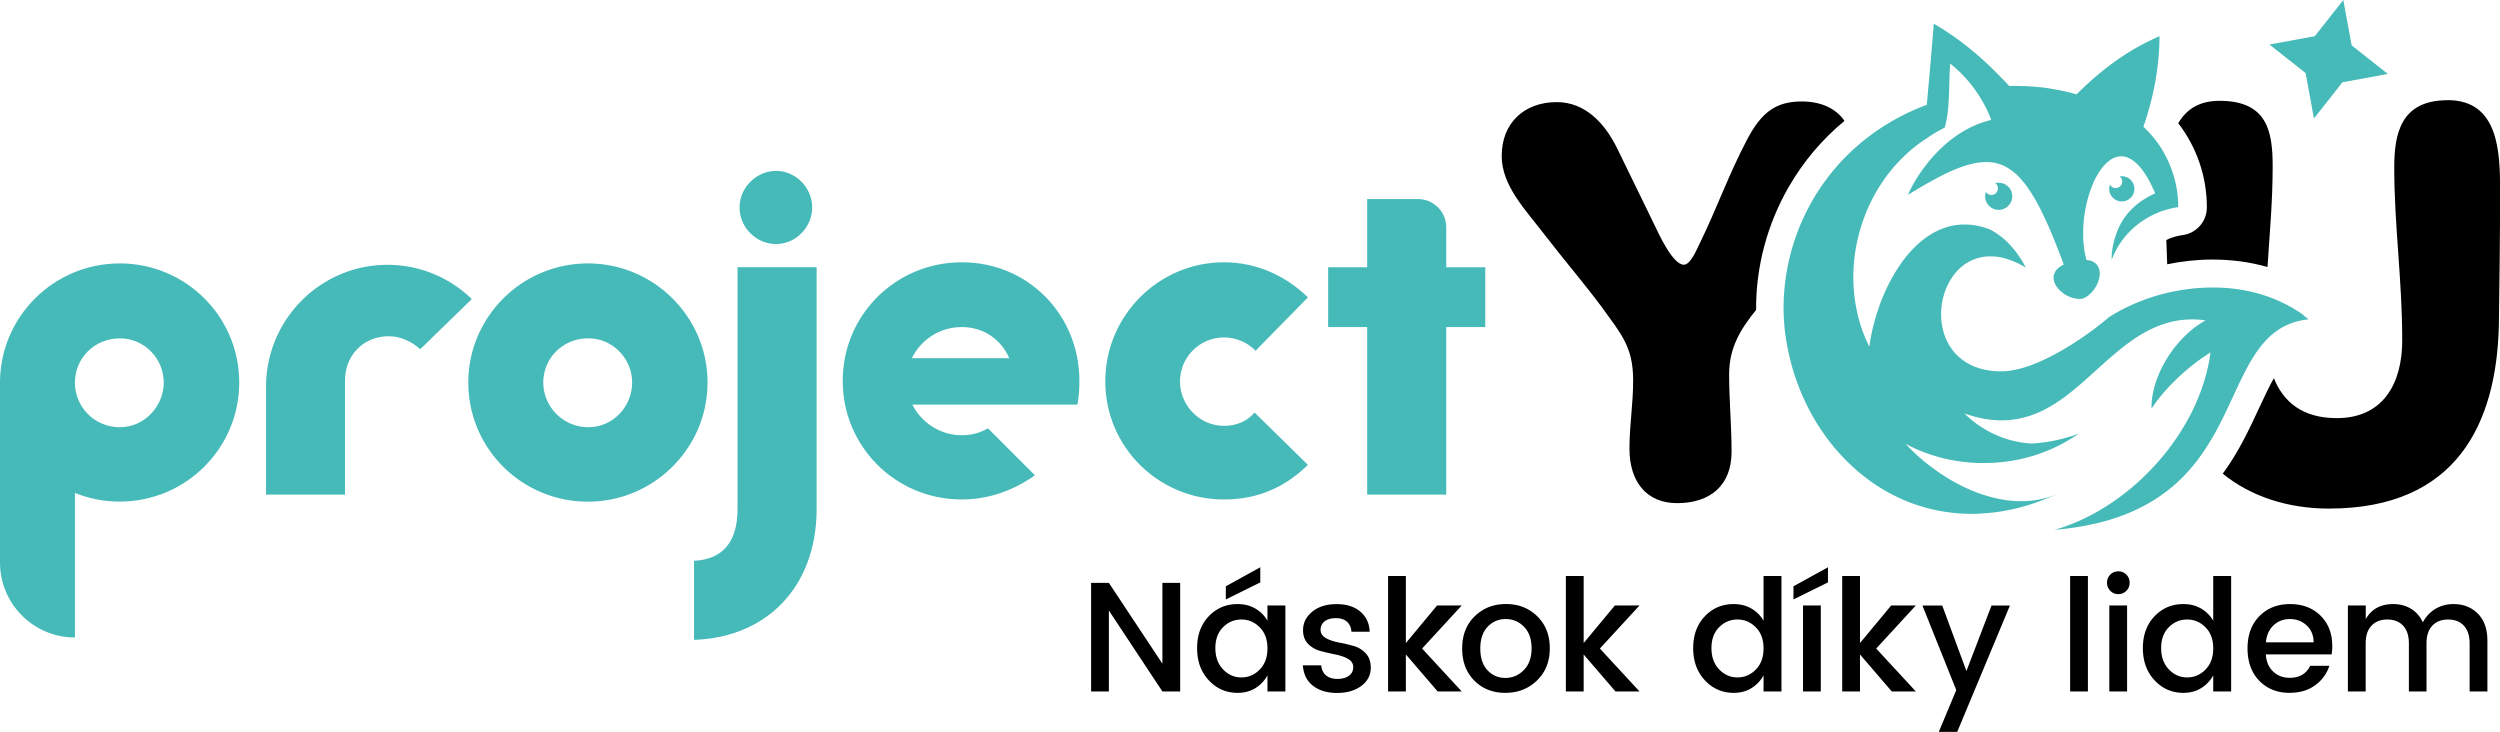
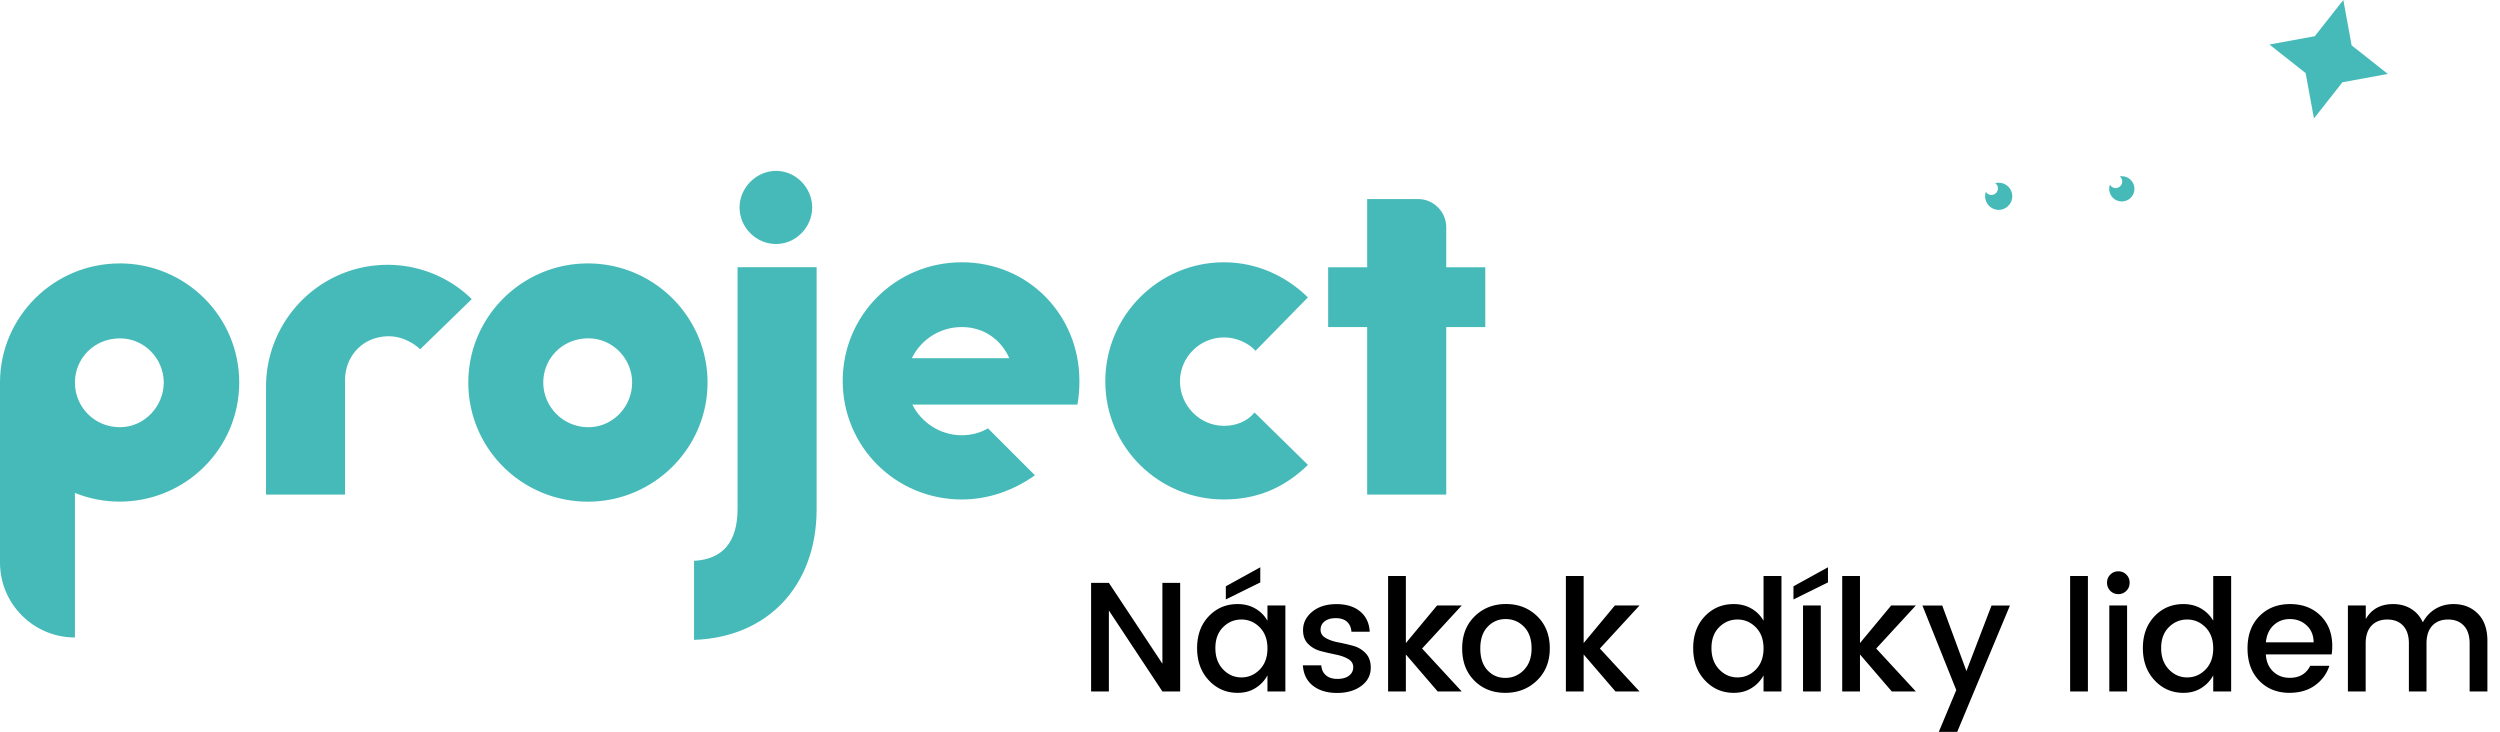
<svg xmlns="http://www.w3.org/2000/svg" id="Vrstva_2" viewBox="0 0 502.13 147">
  <defs>
    <style>.cls-1,.cls-2{fill:#46bab9;stroke-width:0}.cls-2{fill:#000}</style>
  </defs>
  <g id="Vrstva_1-2">
    <path class="cls-1" d="M24.02 52.91C10.79 52.91.04 63.64 0 76.76v36.23c0 8.31 6.74 15.05 15.05 15.05V99.01c2.77 1.11 5.8 1.74 8.97 1.74 13.26 0 24.03-10.67 24.03-23.93S37.28 52.9 24.02 52.9Zm.1 32.9c-5.17 0-9.04-4.06-9.07-8.92v-.11c.03-4.76 3.81-8.82 9.07-8.82 4.88 0 8.77 4.09 8.77 8.87S29 85.8 24.12 85.8Zm131.76-36.8c3.97 0 7.25-3.38 7.25-7.34s-3.28-7.35-7.25-7.35-7.34 3.37-7.34 7.35 3.28 7.34 7.34 7.34Zm-7.74 53.21c0 6.65-2.98 10.12-8.74 10.42v15.88c14.79-.5 24.52-10.82 24.62-26.01V53.67h-15.88v48.54Zm45.04-49.54c-13.3 0-23.92 10.62-23.92 23.82s10.62 23.82 23.92 23.82c5.46 0 10.52-1.89 14.69-4.86l-9.43-9.43c-1.49.89-3.38 1.39-5.26 1.39-4.37 0-8.14-2.58-9.93-6.15h33.15c.3-1.59.4-3.18.4-4.77 0-13.2-10.22-23.82-23.62-23.82Zm-10.03 19.26c1.79-3.67 5.56-6.25 10.03-6.25s7.94 2.58 9.53 6.25h-19.55Zm62.68-4.17c2.38 0 4.77.99 6.35 2.68l10.52-10.72c-4.37-4.27-10.22-7.05-16.88-7.05-13.1 0-23.82 10.72-23.82 23.92s10.72 23.72 23.82 23.72c7.25 0 12.61-2.78 16.88-6.95l-10.72-10.52c-1.49 1.79-3.67 2.68-6.15 2.68-4.86 0-8.83-4.07-8.83-8.93s3.97-8.83 8.83-8.83Zm44.65-22.12c0-3.13-2.54-5.67-5.67-5.67H274.6v13.7h-7.84v12.01h7.84v33.65h15.88V65.69h7.84V53.68h-7.84v-8.02Z" />
-     <path class="cls-2" d="M359.29 37.51c2.95-5.1 6.72-9.55 11.18-13.23-1.73-2.52-4.74-3.9-8.56-3.9-5.16 0-8.1 2.09-11.05 7.74-3.68 7-6.14 14-9.46 20.75-.61 1.23-1.84 4.3-3.19 4.3-2.21 0-4.91-5.89-6.14-8.47l-7.24-14.86c-2.46-5.03-6.39-9.33-12.16-9.33-6.51 0-11.05 4.18-11.05 10.81 0 6.02 4.79 10.81 8.72 15.96 4.17 5.4 7.61 9.33 11.54 14.61 3.68 5.16 6.14 7.74 6.14 14.49 0 4.91-.74 8.96-.74 13.75 0 6.51 3.32 10.93 9.58 10.93 6.63 0 10.93-3.56 10.93-10.31 0-5.4-.49-10.19-.49-15.6s2.36-9.1 5.42-12.91c-.07-8.56 2.2-17.16 6.57-24.73Zm132.28-17.38c-9.46 0-10.68 6.88-10.68 13.51 0 11.79 1.6 22.35 1.6 34.75 0 8.6-3.81 15.59-13.14 15.59-6.94 0-10.73-3.29-12.64-8.02-.9 1.61-1.85 3.58-2.95 5.97-1.96 4.22-4.1 8.83-7.31 13.21 5.68 4.64 13.2 7.01 21.31 7.01 25.66 0 33.65-17.07 34.14-36.72.12-6.39.25-19.52.25-27.02 0-7.86-.25-18.3-10.56-18.3Zm-53.2 27.09c-1.14.15-2.24.49-3.26.98.05 1.64.11 3.26.18 4.88 2.99-.62 6.05-.95 9.1-.95 3.87 0 7.58.51 11.04 1.5.43-6.67 1.04-13.18 1.04-20.24s-1.11-13.14-10.68-13.14c-4.1 0-6.67 1.73-8.28 4.5 3.7 4.8 5.76 10.76 5.74 16.92 0 2.8-2.08 5.17-4.86 5.55Z" />
-     <path class="cls-1" d="M462.73 63.32c-.12-.09-.24-.17-.36-.25-.24-.17-.48-.34-.72-.49-.15-.1-.31-.19-.47-.29-.21-.13-.43-.27-.65-.4-.17-.1-.35-.2-.53-.29-.21-.11-.41-.23-.62-.34-.18-.1-.37-.19-.56-.28-.2-.1-.4-.2-.61-.3-.19-.09-.39-.17-.58-.26-.2-.09-.41-.18-.61-.27l-.6-.24c-.2-.08-.41-.16-.61-.24-.2-.07-.41-.14-.62-.21l-.09-.03c-.18-.06-.35-.12-.53-.18-.21-.06-.42-.12-.62-.18l-.63-.18c-.21-.06-.42-.11-.63-.16-.21-.05-.43-.11-.64-.16-.21-.05-.42-.09-.64-.13-.22-.04-.43-.09-.65-.13-.21-.04-.43-.07-.64-.11-.22-.04-.44-.07-.67-.11-.21-.03-.43-.06-.64-.08-.22-.03-.45-.06-.67-.08l-.64-.06c-.23-.02-.45-.04-.68-.05l-.64-.03-.69-.03c-.21 0-.43 0-.64-.01h-.68c-.24 0-.47 0-.71.01-.22 0-.44.01-.65.02-.24 0-.47.02-.71.04-.22.01-.44.03-.66.04l-.7.06c-.22.02-.44.04-.66.07l-.7.09-.66.09c-.23.03-.46.07-.69.11-.22.04-.44.07-.66.11-.23.04-.46.09-.68.13-.22.04-.44.09-.66.13-.17.04-.33.08-.49.11-.06.01-.12.03-.19.04-.22.05-.43.1-.65.16-.23.06-.45.12-.67.18l-.65.18c-.22.07-.44.14-.67.2-.21.07-.42.13-.63.2-.22.07-.44.15-.67.23-.21.07-.41.14-.62.22-.22.08-.44.17-.67.26-.2.08-.4.15-.6.23-.23.09-.45.19-.68.29l-.57.24c-.23.1-.46.22-.69.32-.17.08-.35.16-.53.25-.25.12-.49.25-.74.38-.15.08-.31.15-.46.24-.28.15-.56.31-.84.47-.11.06-.22.12-.32.18-.38.22-.76.46-1.14.69-.13.12-.4.36-.79.68-.13.11-.27.22-.43.35-.47.38-1.04.83-1.71 1.33-.22.17-.46.34-.7.52-.28.2-.57.41-.87.62-.16.11-.32.23-.49.34-.44.31-.91.62-1.39.94-.72.48-1.49.96-2.28 1.43a53.135 53.135 0 0 1-3.29 1.81c-.85.43-1.71.82-2.57 1.18s-1.72.67-2.58.92c-1.14.34-2.26.58-3.34.68-.27.03-.54.04-.8.05h-1c-.25 0-.5-.02-.74-.04h-.09c-.27-.02-.54-.05-.8-.09-.08-.01-.16-.03-.24-.04l-.53-.09-.28-.06c-.16-.03-.31-.07-.46-.11-.09-.02-.18-.05-.27-.07-.15-.04-.3-.08-.44-.13-.08-.03-.17-.05-.25-.08-.16-.05-.31-.11-.46-.17-.06-.02-.13-.05-.2-.07-.21-.09-.42-.18-.62-.27-.03-.02-.06-.03-.09-.05-.17-.08-.33-.17-.49-.26-.07-.04-.13-.08-.2-.11-.12-.07-.24-.14-.36-.22-.07-.04-.14-.09-.21-.14-.11-.07-.22-.15-.32-.23-.07-.05-.13-.1-.2-.15-.11-.08-.21-.16-.31-.25l-.17-.14c-.12-.1-.23-.21-.34-.31-.04-.03-.07-.07-.11-.1-.14-.14-.28-.28-.42-.43-.04-.04-.07-.09-.11-.13-.09-.11-.19-.22-.28-.33-.05-.06-.09-.12-.14-.18-.08-.1-.15-.2-.22-.3l-.14-.2c-.07-.1-.13-.2-.2-.3-.04-.07-.08-.13-.12-.2-.06-.11-.13-.22-.19-.33-.03-.06-.07-.12-.1-.19-.08-.15-.15-.3-.22-.45-.01-.03-.03-.05-.04-.08-.08-.18-.15-.35-.23-.53-.03-.07-.05-.13-.07-.2-.04-.12-.09-.24-.13-.36-.03-.08-.05-.15-.07-.23-.03-.11-.07-.22-.1-.34-.02-.08-.04-.16-.07-.24a4.18 4.18 0 0 1-.08-.34c-.02-.08-.04-.16-.05-.24-.03-.12-.05-.25-.07-.37-.01-.07-.03-.14-.04-.21-.03-.19-.06-.38-.08-.57 0-.06-.01-.11-.02-.17-.01-.14-.03-.28-.04-.42 0-.08 0-.16-.01-.24 0-.12-.01-.23-.01-.35v-.86c0-.11.01-.23.02-.34 0-.08 0-.17.02-.25.01-.13.02-.26.04-.39 0-.07.01-.13.02-.2.02-.19.05-.38.08-.57.01-.07.03-.14.04-.21.02-.12.04-.24.07-.37l.06-.25c.03-.11.05-.22.08-.33.02-.08.04-.17.07-.25l.09-.32c.03-.08.05-.16.08-.25.04-.11.07-.22.11-.33.03-.07.05-.15.08-.22.05-.14.11-.28.17-.42.03-.06.05-.12.08-.18.07-.15.13-.3.2-.45.03-.07.07-.13.1-.2.05-.1.11-.21.16-.31.04-.07.08-.14.12-.22.05-.1.11-.19.17-.29.04-.07.09-.14.13-.21.06-.09.12-.19.18-.28.04-.07.09-.13.13-.2.07-.1.14-.2.22-.29.04-.05.08-.11.12-.16.11-.15.23-.29.35-.43.03-.04.06-.07.1-.11l.28-.31.15-.15c.08-.08.17-.16.25-.24.06-.05.11-.1.17-.15.08-.07.17-.15.26-.22.06-.05.12-.1.18-.14.09-.07.19-.14.28-.21.06-.04.11-.08.17-.12.12-.08.23-.16.36-.23.04-.02.08-.05.12-.07.16-.09.32-.18.49-.27.05-.03.1-.05.15-.07.12-.06.24-.12.36-.17.06-.03.13-.05.2-.08.11-.05.22-.09.34-.13.07-.03.14-.05.21-.07.11-.04.23-.07.35-.11l.21-.06.39-.09c.06-.01.13-.03.19-.04.19-.04.39-.07.59-.09.2-.02.4-.04.61-.05h.61c.17 0 .35.01.52.02.08 0 .16 0 .23.01.25.02.51.05.78.09.03 0 .07.01.1.02.23.04.46.08.69.14.09.02.19.05.28.07.18.04.36.09.54.15.11.03.22.07.33.1.17.06.35.12.52.18.11.04.23.09.34.13.18.07.36.15.54.23.11.05.23.1.34.15.2.09.4.19.6.3.1.05.2.1.29.15.3.16.6.33.91.51a22.04 22.04 0 0 0-2.62-3.93c-.34-.4-.69-.78-1.06-1.15-.16-.16-.33-.32-.5-.47a14.146 14.146 0 0 0-2.2-1.64c-.39-.24-.79-.45-1.21-.64v.01s-.01.01-.01.02c-.02 0-.03-.01-.05-.02-.19-.07-.39-.14-.58-.2-.08-.02-.15-.04-.23-.07-.13-.04-.26-.08-.39-.11l-.26-.06c-.12-.03-.24-.06-.35-.09-.09-.02-.18-.04-.27-.05-.11-.02-.23-.05-.34-.07-.09-.02-.18-.03-.27-.04-.11-.02-.22-.04-.33-.05l-.27-.03c-.11-.01-.21-.03-.32-.03-.09 0-.18-.01-.27-.02-.1 0-.21-.02-.31-.02h-.56c-.3 0-.59.01-.88.04-.05 0-.11 0-.16.01-.29.03-.57.06-.85.1-.05 0-.1.02-.15.03-.29.05-.57.11-.85.18-.02 0-.05.01-.07.02-.28.07-.55.15-.82.24-.03 0-.06.02-.09.03a10.946 10.946 0 0 0-.94.36c-.26.11-.51.23-.76.35-.05.02-.09.05-.14.07-.26.13-.51.27-.76.42-.03.01-.05.03-.08.05-.25.15-.49.3-.73.46-.03.02-.05.03-.08.05-.24.17-.48.34-.71.52-.04.03-.09.06-.13.1-.23.18-.45.36-.68.55-.04.04-.08.07-.12.11-.23.2-.45.4-.67.61l-.07.07c-.22.21-.43.42-.64.64l-.06.06c-.21.22-.42.46-.62.69-.04.04-.07.08-.11.12-.2.23-.39.47-.58.71l-.11.14-.57.75c-.02.03-.05.06-.07.1-.19.26-.37.52-.54.78-.01.02-.03.04-.04.06-.18.27-.36.55-.53.82-.03.05-.06.09-.09.14-.17.27-.33.54-.49.82-.03.05-.06.1-.09.16-.16.28-.32.57-.47.85-.02.04-.04.07-.06.11-.15.29-.31.58-.45.88 0 .02-.02.03-.03.05-.15.3-.29.6-.43.91-.02.05-.05.1-.07.15-.13.3-.27.59-.39.89-.02.05-.05.11-.07.16-.13.3-.25.61-.37.91-.02.04-.03.08-.05.12-.12.31-.24.63-.35.94v.03c-.11.32-.22.64-.33.95-.02.05-.03.09-.05.14-.1.31-.2.61-.29.92-.02.05-.03.11-.05.16-.09.31-.18.61-.26.92l-.03.12c-.09.32-.17.64-.25.96-.08.32-.15.63-.22.94 0 .04-.02.09-.03.13-.06.3-.12.6-.18.89 0 .05-.02.1-.03.15-.05.3-.11.59-.15.88 0 .04-.01.08-.02.12-.05.3-.09.61-.13.91a29.801 29.801 0 0 1-2.54-7.37c-.08-.36-.14-.72-.21-1.09-.17-.97-.29-1.95-.36-2.93-.12-1.47-.13-2.95-.05-4.42.05-.98.15-1.96.29-2.93a34.587 34.587 0 0 1 1.38-5.92c2.28-6.95 6.75-13.16 12.99-17.18h.02c.86-.63 1.77-1.18 2.69-1.68.31-.17.62-.33.93-.49.14-.49.26-1.01.36-1.53.7-3.67.45-7.94.74-11.32.17.14.34.27.51.41.22.18.44.37.65.56.5.44.96.89 1.39 1.34.29.3.57.6.83.91.4.45.77.91 1.11 1.35.11.15.22.3.33.44.31.42.59.84.86 1.24.02.03.04.06.06.1.23.36.45.72.65 1.05.19.33.37.65.53.95.93 1.76 1.31 2.96 1.31 2.96-.77.18-1.51.41-2.22.67-.71.26-1.4.56-2.07.9-1.32.66-2.54 1.45-3.65 2.3-1.48 1.14-2.78 2.4-3.88 3.65-.37.42-.72.83-1.04 1.25-.33.41-.63.82-.92 1.21-.22.3-.42.59-.61.88-.19.28-.37.56-.54.83l-.24.39c-.29.48-.54.92-.75 1.31-.07.13-.13.25-.19.37-.05.09-.09.18-.14.27-.13.25-.23.47-.3.64-.05.11-.08.2-.11.27v.01c-.01.03-.02.06-.03.08.38-.24.76-.46 1.13-.69.08-.05.17-.1.25-.15.37-.22.73-.44 1.09-.65.02-.01.05-.03.07-.04.34-.2.67-.39.99-.58.07-.04.14-.08.22-.12.34-.19.68-.38 1.01-.57.04-.02.09-.05.13-.07.3-.16.59-.32.88-.47.06-.03.13-.07.19-.1.32-.17.63-.33.93-.48.05-.03.1-.05.16-.08.27-.14.54-.27.8-.39.05-.03.11-.05.16-.08.29-.14.58-.27.87-.39.06-.03.12-.05.17-.07.25-.11.5-.21.75-.31.04-.02.09-.04.13-.05.27-.11.54-.21.81-.3l.18-.06c.24-.09.49-.17.72-.24.03 0 .05-.02.08-.03.26-.08.51-.15.75-.21.06-.02.12-.03.17-.04.24-.06.48-.12.72-.17h.02c.24-.05.48-.09.71-.12.06 0 .11-.02.17-.02.23-.03.46-.06.68-.07h.05c.21-.01.42-.02.62-.02h.17c.13 0 .26 0 .38.01h.16c.18.01.35.03.52.05.03 0 .06 0 .08.01.14.02.29.04.43.07.06.01.11.02.17.04.11.02.23.05.34.08.06.02.12.03.18.05.11.03.22.07.33.1.05.02.11.03.16.05.15.05.3.11.44.17.01 0 .03 0 .04.02.16.07.31.14.47.22.05.03.1.05.15.08.11.06.21.12.32.18.06.03.11.07.17.1.1.06.2.13.3.19.05.04.11.07.16.11.12.08.23.17.35.25.03.03.07.05.1.08.15.12.29.24.44.36.04.04.08.08.13.11.1.09.21.19.31.29.05.05.11.1.16.16.09.09.19.19.28.29.05.06.11.11.16.17.1.11.2.22.3.34.04.05.09.1.13.15l.42.51c.03.04.06.08.09.11.11.14.22.29.33.44l.15.21.27.39c.05.08.1.15.16.23.09.14.18.28.28.42.05.07.09.15.14.22.13.2.25.41.38.62.01.02.03.04.04.06.14.23.27.46.41.7.05.08.09.16.14.24.09.17.19.34.28.51.05.09.1.19.15.29.09.17.18.35.27.52.05.1.1.19.15.29.11.21.22.43.32.65.03.06.06.12.09.19.14.28.28.57.42.87.04.09.08.18.12.26l.3.66c.05.11.1.23.16.34.09.21.19.42.28.63.05.12.1.23.15.35.1.24.21.48.31.72.04.1.08.19.12.29.14.34.29.69.43 1.04.03.07.06.15.09.23.12.29.23.57.35.87l.15.39c.1.25.2.5.3.76.05.14.11.28.16.42.1.27.21.54.32.82.05.12.1.25.14.37.15.4.31.81.46 1.22-.14.07-.28.14-.41.22-.04.03-.08.05-.12.08l-.24.15c-.05.03-.08.07-.13.1-.06.05-.13.1-.18.15-.04.04-.08.07-.12.11l-.15.15c-.04.04-.07.08-.1.12l-.12.15c-.03.04-.06.08-.08.12l-.09.15c-.02.04-.04.09-.06.13-.02.05-.05.1-.07.15-.02.04-.03.09-.05.13-.02.05-.03.1-.05.15l-.03.14c0 .05-.02.1-.03.15 0 .05 0 .09-.01.14v.29c0 .05 0 .1.01.15 0 .05.01.09.02.14 0 .05.02.1.03.15l.03.14c.01.05.03.1.05.15.02.05.03.09.05.14l.06.15c.02.05.04.09.06.14.02.05.05.1.08.15.02.05.05.09.08.13l.09.15c.03.04.06.09.09.13.03.05.07.09.1.14.03.04.06.09.1.13.04.05.08.09.12.14.04.04.07.08.11.12.04.05.09.09.13.13l.11.11c.05.04.1.09.15.13.04.04.08.07.12.11.05.04.11.08.16.13.04.03.08.07.12.1.06.05.12.09.19.13l.11.08c.1.07.21.13.31.19.02.01.05.03.08.04.08.05.17.09.25.13.04.02.09.04.13.06.07.03.14.07.21.1l.15.06c.07.03.13.05.2.08.05.02.1.03.16.05l.2.06c.05.02.11.03.16.04.07.02.13.03.2.05l.17.03.2.03c.06 0 .11.01.17.02.07 0 .13.01.2.02h.35c.15 0 .3 0 .45-.02.2-.07.4-.16.59-.27.57-.31 1.09-.76 1.52-1.28.29-.35.54-.73.75-1.12.21-.4.37-.81.48-1.22.18-.66.22-1.31.09-1.89-.09-.4-.25-.76-.51-1.07-.11-.13-.23-.24-.37-.35-.42-.32-.98-.53-1.71-.59v-.02c-.06-.22-.12-.45-.17-.68-.02-.07-.03-.14-.05-.21-.04-.19-.08-.39-.12-.59 0-.05-.02-.1-.03-.15-.04-.24-.08-.48-.11-.73 0-.06-.02-.12-.02-.19-.02-.2-.05-.4-.07-.6 0-.07-.01-.13-.02-.2-.02-.25-.04-.5-.05-.76v-.11c-.01-.22-.02-.45-.02-.67v-.99c0-.26.02-.52.03-.79 0-.07 0-.13.01-.19.01-.22.03-.43.05-.65 0-.05 0-.11.01-.16.02-.26.05-.52.08-.79 0-.05.01-.09.02-.14l.09-.66c0-.06.02-.12.03-.18.08-.52.18-1.04.29-1.54.01-.06.03-.12.04-.18.05-.22.1-.45.16-.67 0-.03.01-.06.02-.09.06-.25.13-.5.2-.74.01-.05.03-.1.04-.15.06-.2.12-.4.19-.6.02-.05.03-.1.05-.14.08-.24.16-.47.24-.7 0-.03.02-.05.03-.08.08-.2.15-.4.23-.6l.06-.15c.18-.44.38-.86.58-1.26.02-.05.05-.09.07-.14.09-.17.18-.33.27-.49.02-.03.04-.07.06-.1.11-.19.22-.37.33-.54.02-.03.04-.07.07-.1.09-.14.19-.28.29-.42.03-.04.06-.08.08-.12.12-.16.24-.32.36-.46 0 0 .02-.02.02-.03.11-.14.23-.26.35-.39l.1-.1c.11-.11.22-.22.34-.32l.05-.05c.13-.11.26-.22.39-.32l.1-.07c.11-.08.22-.15.33-.22.03-.02.06-.04.1-.06.14-.08.27-.15.41-.21.03-.01.05-.02.08-.03.12-.05.23-.09.35-.13.04-.01.08-.02.12-.04a3.253 3.253 0 0 1 .87-.12h.14c.08 0 .16 0 .24.01.05 0 .1.01.15.02.08.01.16.03.25.05.05.01.1.02.14.03.09.02.19.05.28.09a6.583 6.583 0 0 1 .5.21c.03.01.06.03.09.05.1.05.21.11.31.17.05.03.1.06.15.1.08.06.17.11.25.18.05.04.11.08.16.12.08.06.16.13.24.2.06.05.11.1.17.15.08.08.17.16.25.24.05.05.11.1.16.16.09.1.18.2.28.3.04.05.09.1.13.15.13.16.27.33.4.5l.06.09c.11.15.23.31.34.48.05.07.1.14.14.22.09.13.18.27.27.41.05.09.11.17.16.26.08.14.17.28.25.43.05.09.11.19.16.29.08.16.17.32.25.48l.15.3c.09.18.18.37.27.57.04.09.09.18.13.27.13.29.27.59.4.9-.3.14-.59.28-.87.42-4.26 2.21-7.11 5.68-7.85 11.64v.2c0 .22-.02.48-.02.69v.39c.05-.14.19-.45.24-.56.01-.03.02-.05.02-.05 1.21-2.92 3.3-5.38 5.87-7.14.2-.14.41-.27.61-.4.23-.14.46-.28.69-.41.47-.26.95-.5 1.44-.72a15.07 15.07 0 0 1 1.87-.7c.86-.26 1.74-.47 2.63-.59 0-.76-.04-1.52-.11-2.28-.08-.75-.19-1.5-.35-2.24-.15-.74-.35-1.47-.58-2.19-.18-.57-.39-1.14-.62-1.69-.18-.45-.38-.89-.59-1.33-.02-.04-.03-.08-.05-.12-.44-.88-.94-1.74-1.49-2.56-.37-.54-.76-1.07-1.18-1.58-.21-.25-.42-.5-.64-.75-.44-.49-.9-.96-1.38-1.4a67.128 67.128 0 0 0 1.39-4.55 58.72 58.72 0 0 0 1.1-5.11c.38-2.27.62-4.54.71-6.82.02-.57.03-1.14.04-1.71-.78.34-1.54.69-2.29 1.06-.02 0-.03.02-.05.03-1.48.73-2.9 1.54-4.28 2.41-.7.44-1.39.9-2.07 1.39-2.73 1.93-5.34 4.17-7.98 6.79-.51-.14-1.02-.28-1.54-.41l-.51-.12c-.35-.08-.7-.16-1.05-.23l-.62-.12c-.32-.06-.64-.12-.97-.18-.22-.04-.44-.07-.66-.11-.31-.05-.63-.09-.94-.14-.23-.03-.46-.06-.69-.08-.31-.04-.63-.07-.94-.1l-.69-.06c-.32-.03-.64-.05-.97-.06-.23-.01-.45-.03-.68-.04l-1.02-.03c-.21 0-.43-.01-.64-.01-.53 0-1.06 0-1.6.02-.84-.9-1.67-1.77-2.52-2.62-1.7-1.7-3.43-3.3-5.31-4.83-.94-.76-1.92-1.51-2.94-2.24-.68-.49-1.39-.96-2.12-1.44-.73-.47-1.48-.94-2.27-1.39-.04.45-.07.88-.1 1.3-.03.42-.07.83-.1 1.22-.04.45-.07.88-.11 1.3-.1 1.16-.19 2.22-.27 3.22s-.17 1.93-.25 2.84c-.03.3-.05.6-.08.9l-.24 2.68c-.08.9-.16 1.83-.24 2.82-4.41 1.65-8.33 3.85-11.76 6.46-.57.44-1.13.88-1.67 1.34-.54.46-1.07.93-1.59 1.41-.45.42-.89.85-1.33 1.29-1.29 1.31-2.49 2.7-3.58 4.14-.73.96-1.42 1.94-2.06 2.95a43.564 43.564 0 0 0-6.22 16.31c-.67 4.09-.75 8.25-.2 12.3.07.53.16 1.06.25 1.59.02.12.04.24.06.37.09.52.19 1.04.31 1.56.01.07.03.14.05.21.1.47.22.94.33 1.4.03.11.05.22.08.33.13.51.27 1.01.42 1.51l.09.29c.14.45.28.9.44 1.35.03.08.05.17.08.25.17.5.35.99.54 1.48.04.11.08.21.12.31.18.47.38.93.57 1.39.01.03.03.07.04.1.21.49.44.96.66 1.44.05.1.1.21.15.31.23.48.47.95.72 1.42l.03.06c.24.45.49.9.75 1.34.05.09.11.18.16.28.27.45.54.9.82 1.34l.12.18c.26.4.53.8.8 1.19.05.07.1.14.15.22.3.43.61.84.92 1.26.06.07.11.15.17.22.3.38.6.76.91 1.14.03.04.07.08.1.12.33.4.68.79 1.03 1.18.07.08.14.15.21.23.71.77 1.45 1.52 2.22 2.23.07.07.15.14.22.21.38.35.77.7 1.17 1.03.03.03.06.05.09.08a50.872 50.872 0 0 0 1.36 1.09c.41.31.82.61 1.24.91l.2.14c.39.27.78.53 1.18.78.06.04.13.08.19.12.43.27.87.53 1.32.78.09.05.17.1.26.15.43.24.86.47 1.3.69.03.02.06.03.1.05.46.23.93.45 1.4.66.1.04.2.09.3.13.48.21.96.41 1.44.59.02 0 .03.01.05.02.47.18.95.35 1.43.5.11.03.21.07.32.1.49.16.98.3 1.48.44l.22.06c.45.12.91.23 1.37.33.1.02.2.05.3.07.51.11 1.02.2 1.53.28.11.02.21.03.32.05.47.07.94.13 1.42.19.08 0 .16.02.23.03.53.05 1.06.1 1.59.13.12 0 .25.01.37.02.53.02 1.05.04 1.59.04h.24c.32 0 .64 0 .96-.02.13 0 .26-.01.39-.02.25-.01.5-.02.75-.04.15 0 .3-.02.45-.03l.71-.06c.15-.01.31-.03.46-.05.24-.03.48-.05.72-.08l.46-.06c.25-.03.5-.07.75-.11.14-.02.29-.04.43-.07.28-.05.57-.1.85-.16.11-.02.22-.04.34-.06.4-.08.8-.17 1.2-.26h.04c.39-.09.77-.19 1.16-.29.12-.03.25-.07.37-.1l.84-.24c.15-.04.3-.09.45-.14.26-.08.51-.16.77-.25.16-.05.32-.11.48-.16.25-.09.51-.18.76-.27l.48-.18.78-.3c.15-.06.31-.12.46-.18.28-.12.57-.24.85-.36.13-.06.26-.11.39-.17.41-.18.83-.37 1.25-.57-.31.15-.63.29-.95.42-.1.04-.21.08-.31.12-.22.08-.43.17-.65.24l-.39.12a10.154 10.154 0 0 1-1.02.27c-.19.05-.38.09-.56.13-.15.03-.3.05-.44.08-.19.03-.37.07-.56.1l-.46.06c-.18.02-.37.05-.55.06-.15.01-.31.02-.46.04-.18.01-.37.03-.55.03-.16 0-.31 0-.47.01h-.87c-.23 0-.46-.02-.7-.03-.09 0-.18 0-.27-.02-.31-.02-.63-.05-.94-.08-.03 0-.06 0-.09-.01-.29-.03-.57-.07-.86-.12-.1-.01-.19-.03-.29-.05-.23-.04-.46-.08-.7-.13l-.28-.06c-.31-.06-.62-.13-.93-.21h-.02c-.32-.08-.63-.16-.94-.25-.09-.03-.18-.05-.27-.08l-.69-.21-.29-.09c-.27-.09-.55-.19-.82-.29-.04-.01-.07-.03-.11-.04-.31-.11-.62-.24-.93-.36-.08-.03-.17-.07-.25-.11-.23-.1-.46-.19-.69-.29-.09-.04-.19-.08-.28-.13-.25-.11-.5-.23-.75-.35-.06-.03-.11-.05-.17-.08-.3-.15-.6-.3-.9-.46-.08-.04-.15-.08-.23-.12-.23-.12-.45-.24-.68-.37-.09-.05-.18-.1-.28-.16-.23-.13-.46-.26-.68-.4-.07-.04-.13-.08-.2-.12-.29-.17-.57-.35-.86-.54-.06-.04-.13-.08-.19-.13-.22-.14-.44-.29-.66-.44-.09-.06-.18-.12-.26-.18-.21-.14-.42-.29-.62-.44-.07-.05-.14-.1-.22-.16-.27-.2-.54-.4-.8-.6-.05-.04-.1-.08-.15-.11-.22-.17-.43-.34-.65-.51-.08-.07-.16-.13-.25-.2-.19-.16-.38-.31-.56-.47-.07-.06-.15-.12-.22-.19-.25-.22-.5-.43-.74-.65l-.09-.09c-.21-.19-.42-.39-.63-.59-.07-.07-.15-.14-.22-.21-.17-.16-.34-.33-.5-.5l-.21-.21c-.22-.23-.45-.46-.66-.69.31.17.63.33.95.49.11.05.22.1.33.16.21.1.43.21.64.31.13.06.26.12.4.17.2.09.39.17.59.25.14.06.29.12.43.17.19.08.38.15.57.22.15.06.3.11.45.16.19.07.38.13.57.2.15.05.3.1.46.15l.57.18c.15.05.31.09.46.14.19.05.38.11.58.16l.46.12c.2.05.4.1.6.14.15.03.3.07.45.1.21.05.43.09.64.13.14.03.27.06.41.08.26.05.52.09.79.13.09.01.18.03.27.05.35.05.7.1 1.06.14l.33.03c.25.03.49.05.74.08l.42.03c.22.02.44.03.66.04.15 0 .3.01.44.02.21 0 .42.02.63.02h1.04c.22 0 .45 0 .67-.01.17 0 .34 0 .5-.01.23 0 .46-.02.69-.04.16 0 .33-.02.49-.03l.72-.06c.15-.01.3-.03.45-.04.27-.03.54-.07.82-.1.12-.02.23-.03.35-.04.39-.06.77-.12 1.15-.19l.3-.06c.29-.05.57-.11.85-.17.15-.03.3-.07.45-.1.23-.05.46-.11.69-.16.16-.04.32-.09.49-.13l.65-.18.5-.15c.21-.06.42-.13.62-.2.17-.05.34-.11.5-.17.2-.07.41-.14.61-.22.17-.06.33-.12.5-.19l.6-.24c.16-.07.33-.13.49-.2.2-.09.4-.17.6-.26.16-.07.32-.14.47-.22.2-.09.4-.19.6-.29.15-.08.3-.15.45-.23.21-.11.41-.22.61-.33.14-.08.28-.15.42-.23l.66-.39c.12-.07.24-.14.35-.21.32-.2.63-.4.94-.6.02-.01.03-.02.05-.03.22-.1.43-.28.63-.41-.12.05-.25.08-.38.13-.59.21-1.18.4-1.77.57-.3.09-.61.17-.92.26-.1.03-.21.06-.31.08-.34.09-.68.17-1.02.24-.5.11-1 .21-1.5.29-.6.1-1.21.19-1.82.26-.61.07-1.22.12-1.83.15-.3-.02-.59-.05-.88-.08-.35-.04-.69-.08-1.04-.13-.31-.05-.63-.11-.94-.17-.62-.13-1.23-.28-1.83-.46-.3-.09-.6-.19-.89-.29-.59-.21-1.16-.44-1.73-.7-.56-.26-1.12-.54-1.65-.85a23.051 23.051 0 0 1-3.06-2.11c-.24-.2-.48-.4-.71-.61-.23-.21-.46-.42-.68-.64.35.12.69.23 1.03.34.11.04.23.06.34.1a16.364 16.364 0 0 0 1.06.29c.19.05.39.1.58.14l.42.09c.18.04.36.07.53.1.14.03.29.05.43.07.17.03.34.05.51.08.14.02.28.03.42.05.17.02.33.04.49.05l.42.03.48.03h1.2c.18 0 .35-.01.52-.02.1 0 .2-.01.3-.02.18-.01.36-.03.54-.05.08 0 .17-.02.25-.03.26-.03.51-.06.77-.1.26-.04.51-.09.76-.14.08-.02.16-.04.24-.05l.51-.12c.09-.02.18-.05.27-.07.16-.04.32-.09.47-.13.09-.03.18-.05.27-.08.16-.05.33-.11.49-.16.08-.03.15-.05.23-.08.23-.08.45-.17.68-.25h.02c.23-.09.46-.19.69-.29.07-.03.14-.06.2-.09.16-.07.32-.15.48-.22l.24-.12c.15-.07.3-.15.44-.23.08-.04.16-.08.24-.13.16-.08.31-.17.46-.26.07-.04.13-.07.2-.11.21-.12.43-.25.64-.38h.01c.22-.13.44-.27.65-.41.05-.04.11-.07.16-.11.16-.11.32-.21.48-.32l.2-.14c.15-.1.29-.21.44-.31.07-.05.13-.1.2-.14.16-.11.31-.23.46-.34l.15-.12c.42-.32.83-.64 1.25-.98.03-.02.06-.05.08-.07.18-.14.35-.29.53-.44.05-.04.09-.08.13-.11.16-.14.33-.27.49-.41.04-.04.08-.07.13-.11.18-.15.36-.31.54-.47.02-.02.04-.03.06-.05 1.61-1.41 3.19-2.88 4.8-4.3.02-.02.05-.04.07-.06.14-.12.27-.24.41-.36.06-.05.12-.11.18-.16.12-.11.25-.22.37-.32l.22-.19.36-.3c.08-.07.16-.14.24-.2.17-.15.35-.29.53-.44.12-.1.24-.2.36-.29l.3-.24.3-.24c.1-.08.2-.16.3-.23.1-.08.21-.16.31-.24.1-.08.2-.15.3-.22l.33-.24c.1-.07.19-.14.29-.21.13-.09.25-.18.38-.27.08-.06.16-.11.24-.17.2-.14.4-.27.61-.4l.24-.15c.14-.09.27-.17.41-.25.09-.05.18-.11.27-.16.13-.08.26-.15.39-.22.09-.05.19-.11.28-.16.13-.07.26-.14.4-.22.09-.05.18-.1.27-.14.15-.08.31-.16.47-.23.07-.03.14-.07.21-.1.22-.11.45-.21.67-.31.07-.03.14-.06.2-.09.16-.07.33-.14.49-.2.09-.03.18-.07.27-.1.15-.06.3-.11.45-.16.09-.03.19-.06.28-.1.15-.05.31-.1.46-.15.09-.03.18-.06.27-.08.13-.04.27-.07.41-.11.05-.01.09-.02.14-.04.07-.02.13-.04.2-.05.25-.06.5-.12.75-.17l.19-.03c.19-.04.39-.07.58-.1.09-.01.18-.03.28-.04.17-.02.34-.05.51-.06l.3-.03c.17-.02.35-.03.52-.04.1 0 .19-.01.29-.02.2 0 .4-.01.61-.02h.38c.34 0 .68.01 1.03.04.11 0 .21.01.32.02.4.03.8.07 1.21.13a19.08 19.08 0 0 0-3.31 2.36c-.17.15-.34.31-.51.47a23.653 23.653 0 0 0-3.26 3.8c-.12.17-.23.34-.34.51-.26.39-.5.79-.73 1.2-.12.2-.23.41-.34.61-.33.61-.63 1.24-.89 1.87-.09.21-.17.42-.26.63-.33.84-.59 1.69-.79 2.54-.3 1.27-.45 2.52-.42 3.74v.01c1.16-1.78 2.61-3.52 4.22-5.15 2.29-2.33 4.93-4.45 7.63-6.15-.02.15-.05.3-.07.44-.11.76-.24 1.52-.41 2.28-.24 1.14-.55 2.27-.9 3.39-.36 1.12-.77 2.24-1.23 3.34-.27.63-.54 1.26-.84 1.89-.24.5-.49 1-.76 1.5-.31.59-.63 1.17-.97 1.74-.75 1.28-1.57 2.53-2.45 3.75-.62.86-1.27 1.7-1.95 2.52a51.52 51.52 0 0 1-3.23 3.54c-.66.66-1.34 1.3-2.04 1.92-.61.54-1.23 1.07-1.86 1.57-.83.67-1.68 1.3-2.55 1.91-3.77 2.62-7.86 4.65-12.07 5.85 6.47-.55 11.67-1.91 15.91-3.82.85-.38 1.66-.79 2.43-1.21a32.022 32.022 0 0 0 8.52-6.74c.5-.56.98-1.13 1.44-1.71.46-.58.89-1.17 1.31-1.77.02-.03.04-.06.06-.08.6-.87 1.17-1.75 1.7-2.63.29-.48.56-.96.83-1.43.25-.44.49-.89.72-1.33.81-1.54 1.55-3.08 2.26-4.6.28-.61.56-1.21.84-1.8.55-1.19 1.09-2.35 1.64-3.46.41-.84.83-1.65 1.26-2.43.29-.52.58-1.03.89-1.52.58-.94 1.19-1.81 1.85-2.62.22-.27.45-.53.68-.78.54-.59 1.12-1.13 1.74-1.62.31-.24.63-.47.96-.69 1.33-.86 2.84-1.5 4.6-1.84.44-.09.9-.16 1.37-.21-.34-.28-.69-.54-1.05-.8Z" />
    <path class="cls-1" d="M401.34 36.7c-.21 0-.41.04-.6.09.32.23.54.59.55 1.01.01.4-.16.77-.44 1.02-.22.2-.5.32-.82.34a1.3 1.3 0 0 1-1.16-.63c-.11.31-.16.64-.15.99 0 .15.03.3.06.45a2.72 2.72 0 0 0 2.76 2.18c.6-.02 1.14-.24 1.58-.59.05.03.09.05.14.08-.03-.04-.06-.08-.08-.13.62-.52 1.02-1.31.99-2.18a2.718 2.718 0 0 0-2.82-2.62Zm23.65 1.08c-.52.02-.97-.27-1.2-.7-.11.29-.16.61-.15.94a2.535 2.535 0 0 0 2.62 2.44 2.535 2.535 0 0 0 2.44-2.62 2.535 2.535 0 0 0-2.62-2.44c-.11 0-.22.03-.33.04.29.23.49.58.5.97a1.3 1.3 0 0 1-1.26 1.35Zm39.77-13.99 5.73-7.27 9.11-1.67-7.27-5.74L470.66 0l-5.73 7.27-9.11 1.67 7.27 5.74 1.67 9.11zM77.84 53.19c-13.48 0-24.41 10.98-24.41 24.54v21.61H69.3V76.41c0-.39.02-.76.07-1.13.03-.32.08-.63.15-.94.75-3.46 3.37-5.95 6.62-6.6h.05c.59-.13 1.21-.2 1.83-.2 1.4 0 2.72.33 3.88.92.87.4 1.7.95 2.49 1.69l10.37-10.08a24.22 24.22 0 0 0-16.93-6.88Zm16.22 23.64c0-13.16 10.76-23.92 24.02-23.92s24.03 10.76 24.03 23.92-10.77 23.93-24.03 23.93-24.02-10.67-24.02-23.93Zm32.9 0c0-4.78-3.89-8.87-8.77-8.87-5.28 0-9.07 4.09-9.07 8.87s3.89 8.97 9.07 8.97c4.88 0 8.77-4.09 8.77-8.97Z" />
    <path class="cls-2" d="M233.47 117.07h3.57v21.81h-3.57l-10.75-16.26v16.26h-3.57v-21.81h3.57l10.75 16.23v-16.23Zm9.32 19.57c-1.57-1.68-2.35-3.83-2.35-6.46s.78-4.75 2.33-6.39c1.56-1.64 3.49-2.46 5.81-2.46 1.36 0 2.55.31 3.59.92s1.83 1.43 2.4 2.43v-3.07h3.6v17.27h-3.6v-3.23a6.79 6.79 0 0 1-2.41 2.55c-1.02.64-2.21.96-3.57.96-2.3 0-4.23-.84-5.8-2.52Zm10.23-2.16c1.03-1.05 1.55-2.47 1.55-4.25s-.52-3.19-1.55-4.23c-1.03-1.04-2.26-1.57-3.68-1.57s-2.65.51-3.68 1.54c-1.03 1.02-1.55 2.42-1.55 4.2s.52 3.2 1.55 4.28 2.26 1.61 3.68 1.61 2.65-.53 3.68-1.58Zm-6.81-16.72 6.92-3.82v3.04l-6.92 3.42v-2.63Zm15.51 8.81c0-1.46.62-2.7 1.85-3.71 1.23-1.01 2.85-1.52 4.86-1.52s3.6.5 4.78 1.49 1.81 2.34 1.9 4.06h-3.67c-.06-.86-.36-1.52-.89-2.01-.53-.48-1.28-.72-2.24-.72s-1.71.21-2.26.64c-.54.43-.81.99-.81 1.69s.34 1.25 1.03 1.65c.69.4 1.53.69 2.52.88.99.19 1.98.42 2.98.69s1.83.77 2.52 1.49 1.03 1.69 1.03 2.9c0 1.5-.63 2.73-1.9 3.67-1.26.94-2.89 1.41-4.87 1.41s-3.59-.48-4.83-1.44-1.91-2.33-2.04-4.11h3.7c.06.86.38 1.53.94 2.01.56.48 1.33.72 2.3.72s1.74-.21 2.32-.64c.57-.43.86-1 .86-1.71s-.34-1.26-1.03-1.66c-.69-.4-1.53-.69-2.52-.89s-1.98-.43-2.98-.69c-.99-.26-1.83-.74-2.52-1.43s-1.03-1.61-1.03-2.76Zm20.65 12.31h-3.57v-23.19h3.57v13.47l6.27-7.55h4.95l-7.96 8.65 7.96 8.62h-4.83l-6.39-7.43v7.43Zm19.97.28c-2.52 0-4.59-.82-6.22-2.46-1.63-1.64-2.44-3.79-2.44-6.46s.84-4.82 2.52-6.46c1.68-1.64 3.78-2.46 6.28-2.46s4.6.82 6.28 2.46c1.68 1.64 2.52 3.79 2.52 6.44s-.86 4.8-2.58 6.46-3.84 2.48-6.36 2.48Zm3.71-4.57c1.04-1.04 1.57-2.5 1.57-4.36s-.51-3.31-1.52-4.34c-1.01-1.03-2.24-1.55-3.68-1.55s-2.65.52-3.63 1.55-1.47 2.49-1.47 4.36.48 3.32 1.44 4.36 2.16 1.55 3.59 1.55 2.67-.52 3.71-1.57Zm12.03 4.29h-3.57v-23.19h3.57v13.47l6.27-7.55h4.95l-7.96 8.65 7.96 8.62h-4.83l-6.39-7.43v7.43Zm24.35-2.24c-1.57-1.68-2.35-3.83-2.35-6.46s.78-4.75 2.33-6.39c1.56-1.64 3.49-2.46 5.81-2.46 1.36 0 2.55.31 3.59.92s1.83 1.43 2.4 2.43v-8.99h3.6v23.19h-3.6v-3.23a6.714 6.714 0 0 1-2.41 2.55c-1.02.64-2.21.96-3.57.96-2.3 0-4.23-.84-5.8-2.52Zm10.23-2.16c1.03-1.05 1.55-2.47 1.55-4.25s-.52-3.19-1.55-4.23c-1.03-1.04-2.26-1.57-3.68-1.57s-2.65.51-3.68 1.54c-1.03 1.02-1.55 2.42-1.55 4.2s.52 3.2 1.55 4.28 2.26 1.61 3.68 1.61 2.65-.53 3.68-1.58Zm7.56-16.72 6.93-3.82v3.04l-6.93 3.42v-2.63Zm1.92 21.12v-17.27h3.57v17.27h-3.57Zm11.44 0h-3.57v-23.19h3.57v13.47l6.27-7.55h4.95l-7.96 8.65 7.96 8.62h-4.83l-6.39-7.43v7.43Zm19.34-.28-6.8-16.98h3.98l4.86 13.16 5.04-13.16h3.7L393.11 147h-3.7l3.51-8.4Zm22.87.28v-23.19h3.57v23.19h-3.57Zm11.95-21.84c0 .65-.22 1.19-.66 1.63-.44.44-.98.66-1.61.66s-1.18-.22-1.61-.66-.66-.98-.66-1.63.22-1.19.66-1.63c.44-.44.98-.66 1.61-.66s1.17.22 1.61.66c.44.44.66.98.66 1.63Zm-4.08 21.84v-17.27h3.57v17.27h-3.57Zm9.09-2.24c-1.57-1.68-2.35-3.83-2.35-6.46s.78-4.75 2.33-6.39c1.56-1.64 3.49-2.46 5.81-2.46 1.36 0 2.55.31 3.59.92 1.03.62 1.83 1.43 2.4 2.43v-8.99h3.6v23.19h-3.6v-3.23a6.714 6.714 0 0 1-2.41 2.55c-1.02.64-2.21.96-3.57.96-2.3 0-4.23-.84-5.8-2.52Zm10.23-2.16c1.03-1.05 1.55-2.47 1.55-4.25s-.52-3.19-1.55-4.23c-1.03-1.04-2.26-1.57-3.68-1.57s-2.65.51-3.68 1.54c-1.03 1.02-1.55 2.42-1.55 4.2s.52 3.2 1.55 4.28 2.26 1.61 3.68 1.61 2.65-.53 3.68-1.58Zm16.9 4.68c-2.51 0-4.54-.82-6.11-2.44-1.57-1.63-2.35-3.79-2.35-6.49s.79-4.85 2.38-6.47c1.59-1.62 3.64-2.43 6.16-2.43s4.56.78 6.13 2.33c1.57 1.56 2.35 3.59 2.35 6.09 0 .61-.04 1.17-.12 1.69H455.1c.08 1.44.57 2.58 1.46 3.43.89.85 2 1.27 3.34 1.27 1.94 0 3.31-.8 4.11-2.41h3.85c-.52 1.59-1.47 2.89-2.85 3.9-1.38 1.01-3.08 1.52-5.11 1.52Zm3.41-13.55c-.92-.85-2.04-1.27-3.35-1.27s-2.42.42-3.31 1.27c-.89.85-1.39 1.98-1.52 3.4h9.59c-.02-1.42-.49-2.55-1.41-3.4Zm11.88-4v2.73c1.15-2.01 2.99-3.01 5.51-3.01 1.34 0 2.53.31 3.57.94 1.04.63 1.84 1.54 2.38 2.73.61-1.15 1.45-2.05 2.52-2.7s2.29-.97 3.65-.97c1.98 0 3.61.64 4.89 1.93 1.27 1.28 1.91 3.1 1.91 5.44v10.18h-3.57v-9.65c0-1.55-.39-2.73-1.16-3.56-.77-.83-1.83-1.24-3.17-1.24s-2.39.41-3.17 1.24c-.77.83-1.16 2.01-1.16 3.56v9.65h-3.54v-9.65c0-1.55-.39-2.73-1.16-3.56-.77-.83-1.83-1.24-3.17-1.24s-2.4.41-3.18 1.24-1.17 2.01-1.17 3.56v9.65h-3.57v-17.27h3.57Z" />
  </g>
</svg>